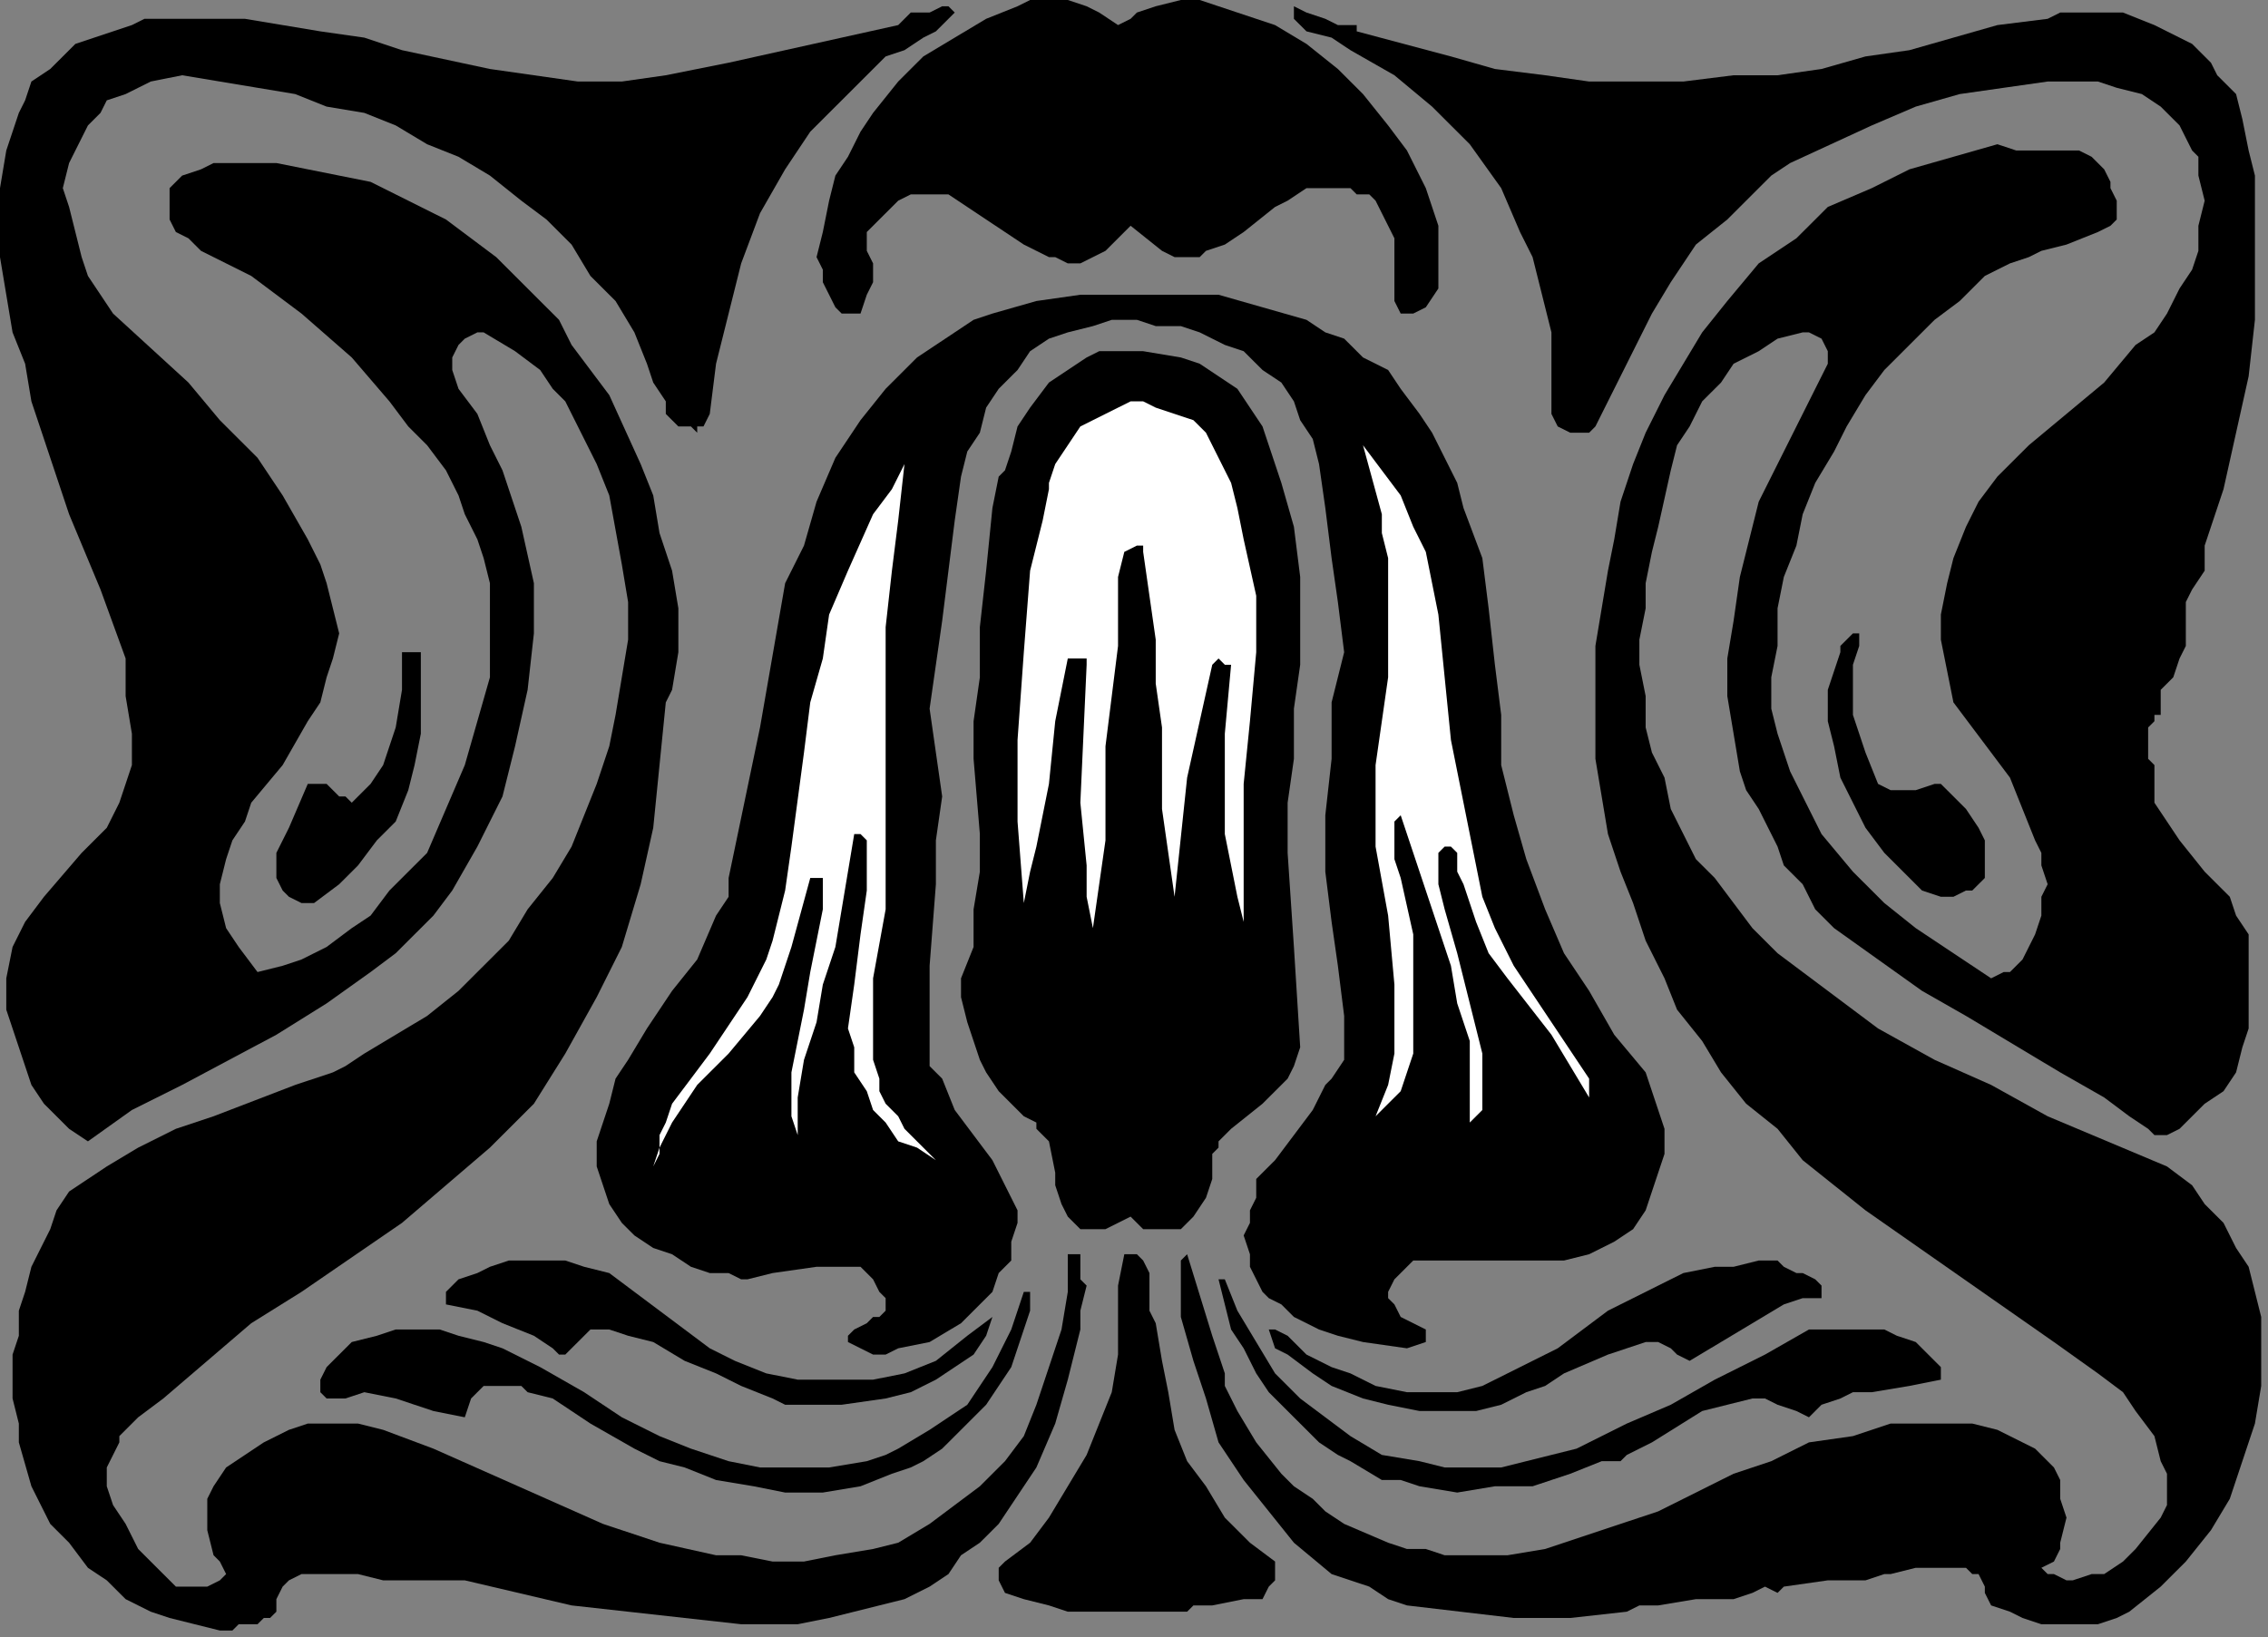
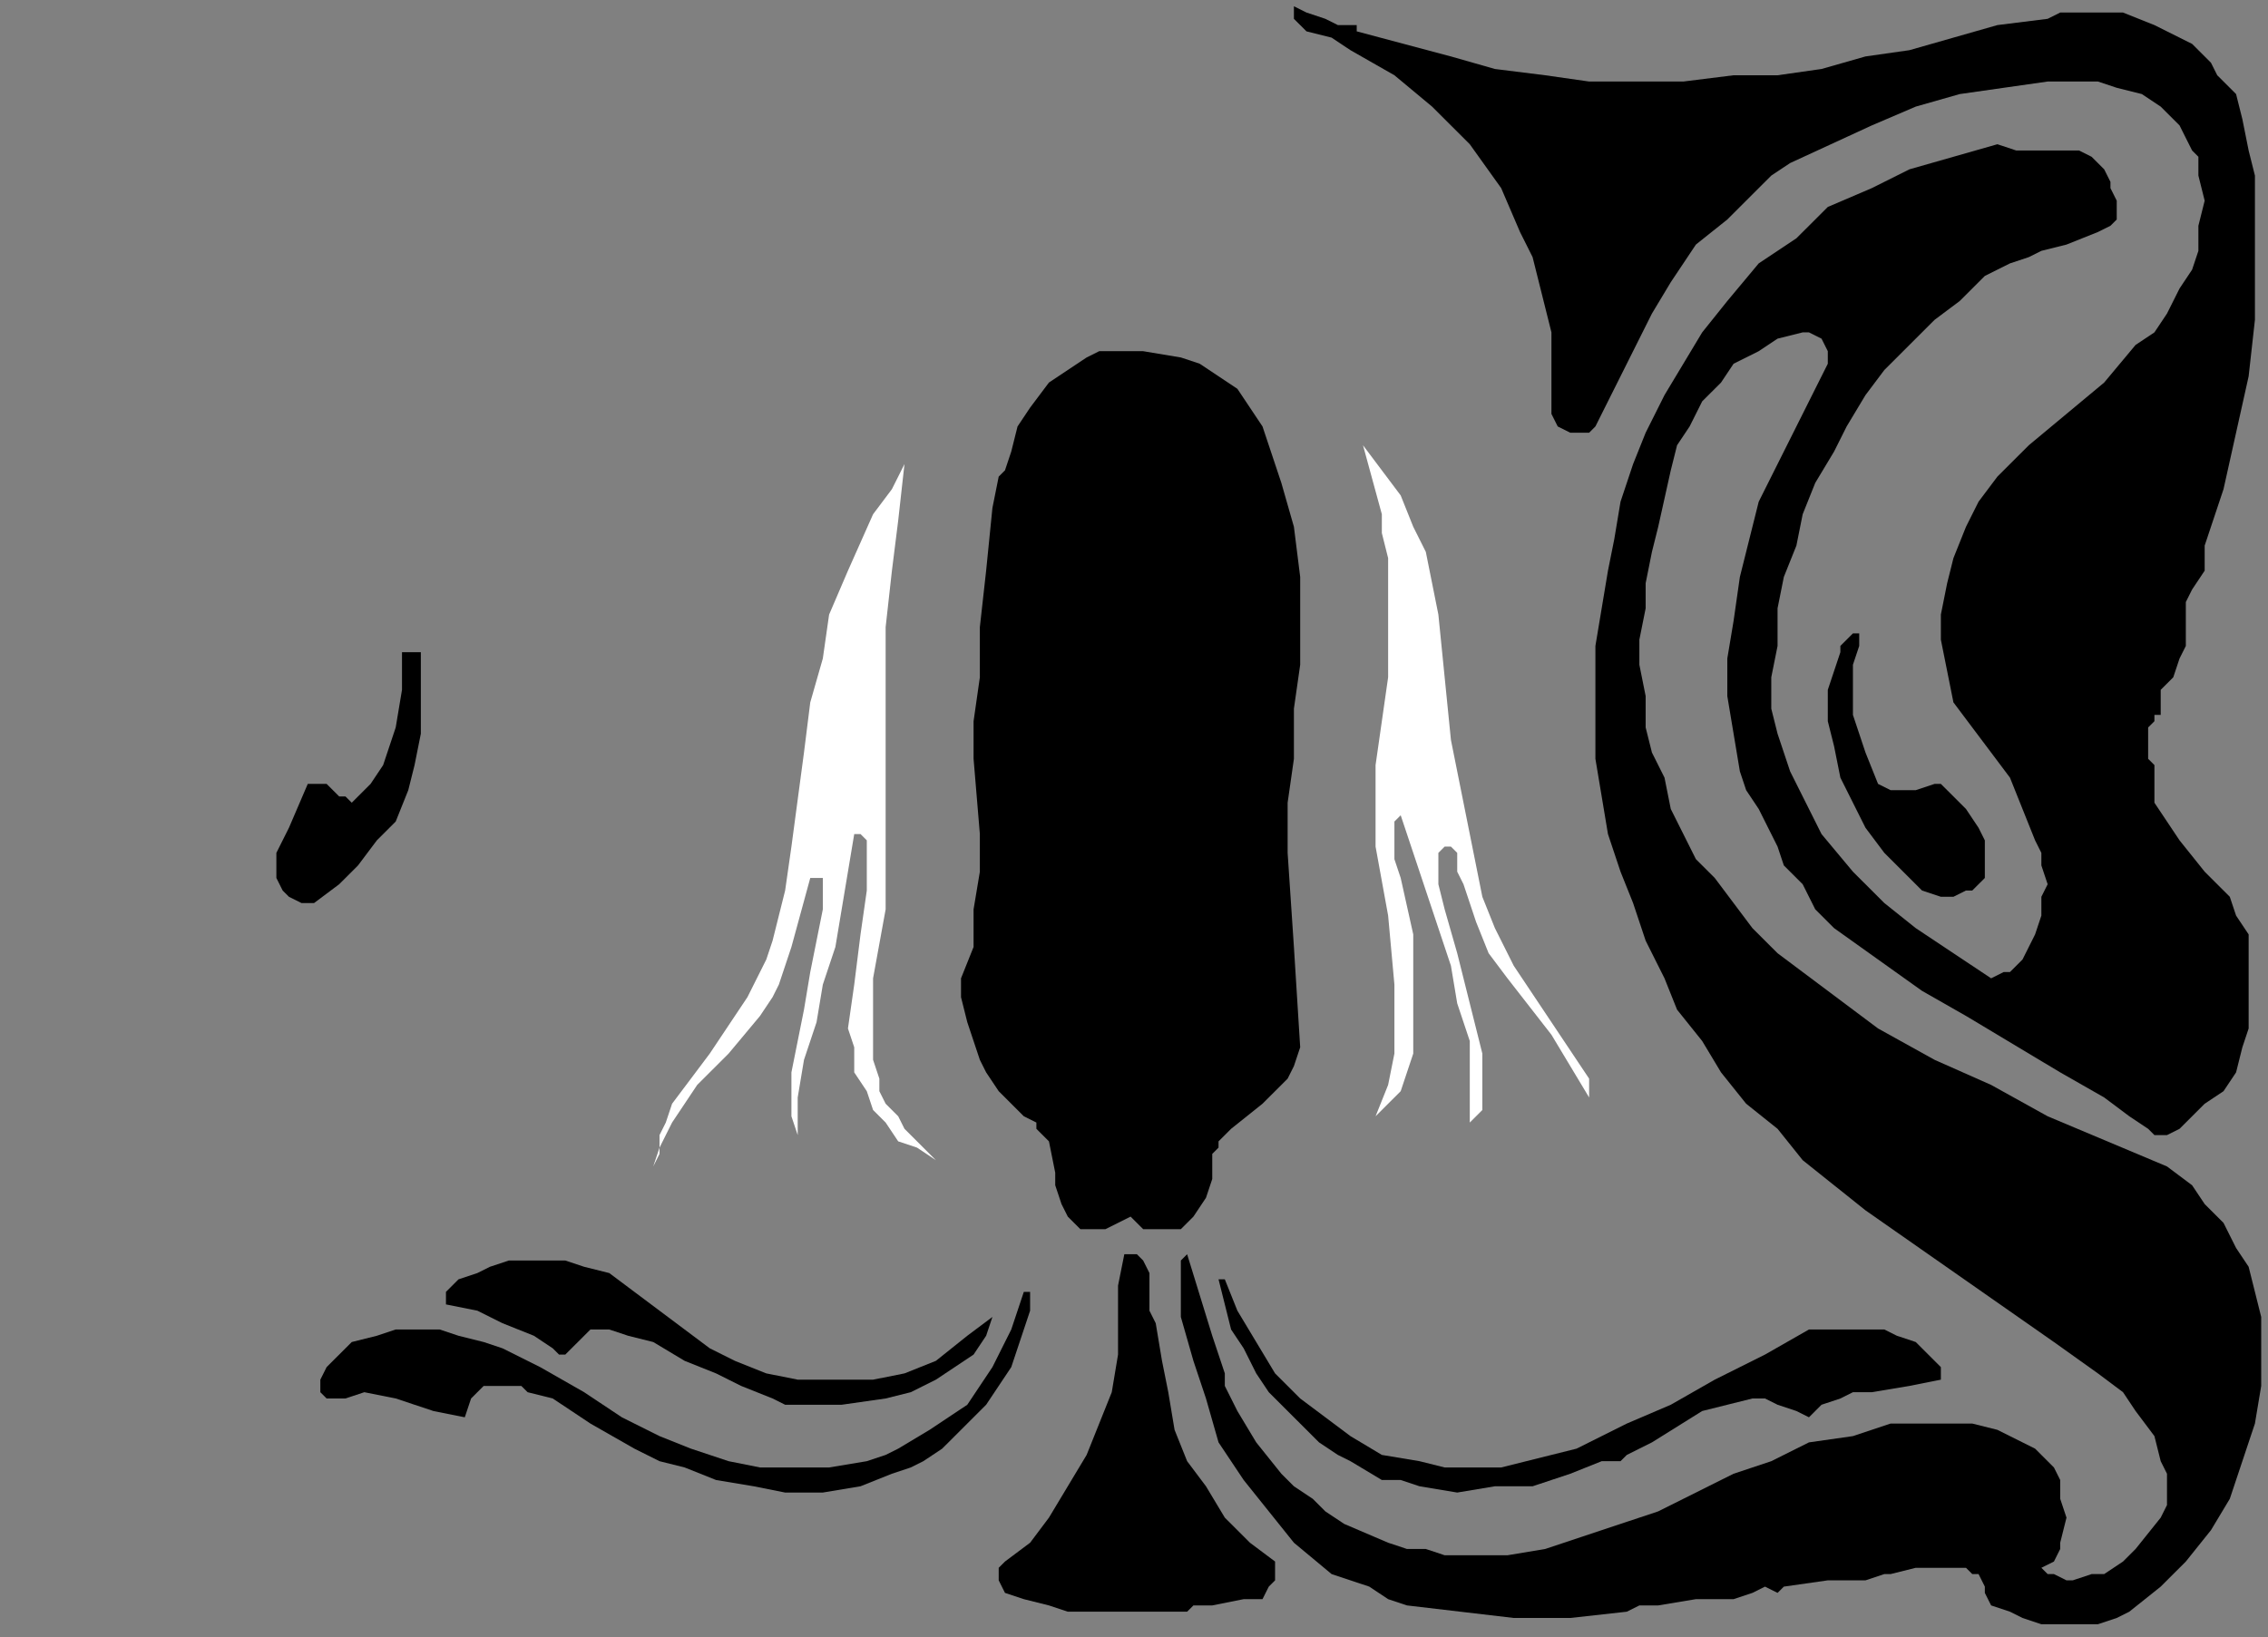
<svg xmlns="http://www.w3.org/2000/svg" xmlns:ns1="http://sodipodi.sourceforge.net/DTD/sodipodi-0.dtd" xmlns:ns2="http://www.inkscape.org/namespaces/inkscape" version="1.0" width="76.429mm" height="55.192mm" id="svg38" ns1:docname="CC004147.WMF">
  <rect width="100%" height="100%" fill="#808080" stroke="none" />
  <ns1:namedview pagecolor="#ffffff" bordercolor="#666666" borderopacity="1" objecttolerance="10" gridtolerance="10" guidetolerance="10" ns2:pageopacity="0" ns2:pageshadow="2" ns2:window-width="640" ns2:window-height="480" id="namedview40" />
  <defs id="defs6">
    <clipPath clipPathUnits="userSpaceOnUse" id="clipWmfPath1">
      <path d="M 0,0 L 288.8,0 L 288.8,208.533 L 0,208.533 z" id="path2" />
    </clipPath>
    <pattern id="WMFhbasepattern" patternUnits="userSpaceOnUse" width="6" height="6" x="0" y="0" />
  </defs>
-   <path style="fill:#000000;fill-rule:nonzero;fill-opacity:1;stroke:none;" clip-path="url(#clipWmfPath1)" d="  M 142.4,3.196   L 144,2.397   L 144.8,1.598   L 147.2,0.799   L 150.4,0   L 152.8,0   L 155.2,0.799   L 157.6,1.598   L 162.4,3.196   L 166.4,5.593   L 170.4,8.789   L 173.6,11.985   L 176.8,15.98   L 179.2,19.175   L 181.6,23.969   L 182.4,26.366   L 183.2,28.763   L 183.2,31.959   L 183.2,34.356   L 183.2,36.753   L 181.6,39.15   L 180,39.949   L 179.2,39.949   L 178.4,39.949   L 177.6,38.351   L 177.6,36.753   L 177.6,33.557   L 177.6,31.959   L 177.6,30.361   L 176.8,28.763   L 176,27.165   L 175.2,25.567   L 174.4,24.768   L 172.8,24.768   L 172,23.969   L 168.8,23.969   L 168,23.969   L 166.4,23.969   L 164,25.567   L 162.4,26.366   L 158.4,29.562   L 156,31.16   L 153.6,31.959   L 152.8,32.758   L 151.2,32.758   L 149.6,32.758   L 148,31.959   L 144,28.763   L 140.8,31.959   L 139.2,32.758   L 137.6,33.557   L 137.6,33.557   L 136,33.557   L 134.4,32.758   L 133.6,32.758   L 132,31.959   L 130.4,31.16   L 128,29.562   L 125.6,27.964   L 123.2,26.366   L 120.8,24.768   L 119.2,24.768   L 117.6,24.768   L 116,24.768   L 114.4,25.567   L 112.8,27.165   L 112,27.964   L 110.4,29.562   L 110.4,30.361   L 110.4,31.959   L 111.2,33.557   L 111.2,35.954   L 110.4,37.552   L 109.6,39.949   L 108.8,39.949   L 108,39.949   L 107.2,39.949   L 106.4,39.15   L 105.6,37.552   L 104.8,35.954   L 104.8,34.356   L 104,32.758   L 104.8,29.562   L 105.6,25.567   L 106.4,22.371   L 108,19.974   L 109.6,16.779   L 111.2,14.382   L 114.4,10.387   L 117.6,7.191   L 121.6,4.794   L 125.6,2.397   L 129.6,0.799   L 131.2,0   L 133.6,0   L 136,0   L 138.4,0.799   L 140,1.598   L 142.4,3.196  z " id="path8" />
-   <path style="fill:#000000;fill-rule:nonzero;fill-opacity:1;stroke:none;" clip-path="url(#clipWmfPath1)" d="  M 121.6,1.598   L 120.8,2.397   L 120,3.196   L 119.2,3.995   L 117.6,4.794   L 115.2,6.392   L 112.8,7.191   L 110.4,9.588   L 108,11.985   L 105.6,14.382   L 103.2,16.779   L 100,21.572   L 96.8,27.165   L 94.4,33.557   L 92.8,39.949   L 91.2,46.341   L 90.4,52.733   L 89.6,54.331   L 88.8,54.331   L 88.8,55.13   L 88,54.331   L 86.4,54.331   L 85.6,53.532   L 84.8,52.733   L 84.8,51.135   L 83.2,48.738   L 82.4,46.341   L 80.8,42.346   L 78.4,38.351   L 75.2,35.155   L 72.8,31.16   L 69.6,27.964   L 66.4,25.567   L 62.4,22.371   L 58.4,19.974   L 54.4,18.377   L 50.4,15.98   L 46.4,14.382   L 41.6,13.583   L 37.6,11.985   L 32.8,11.186   L 28,10.387   L 23.2,9.588   L 19.2,10.387   L 16,11.985   L 13.6,12.784   L 12.8,14.382   L 11.2,15.98   L 10.4,17.578   L 9.6,19.175   L 8.8,20.773   L 8,23.969   L 8.8,26.366   L 9.6,29.562   L 10.4,32.758   L 11.2,35.155   L 14.4,39.949   L 24,48.738   L 28,53.532   L 29.6,55.13   L 32.8,58.325   L 34.4,60.722   L 36,63.119   L 39.2,68.712   L 40.8,71.908   L 41.6,74.305   L 42.4,77.501   L 43.2,80.697   L 42.4,83.893   L 41.6,86.29   L 40.8,89.486   L 39.2,91.883   L 36,97.475   L 32,102.269   L 31.2,104.666   L 29.6,107.063   L 28.8,109.46   L 28,112.656   L 28,115.053   L 28.8,118.249   L 30.4,120.646   L 32.8,123.842   L 36,123.043   L 38.4,122.244   L 41.6,120.646   L 44.8,118.249   L 47.2,116.651   L 49.6,113.455   L 54.4,108.661   L 56.8,103.068   L 59.2,97.475   L 60.8,91.883   L 62.4,86.29   L 62.4,83.094   L 62.4,79.898   L 62.4,77.501   L 62.4,74.305   L 61.6,71.109   L 60.8,68.712   L 59.2,65.516   L 58.4,63.119   L 57.6,61.521   L 56.8,59.923   L 54.4,56.727   L 52,54.331   L 49.6,51.135   L 44.8,45.542   L 38.4,39.949   L 32,35.155   L 28.8,33.557   L 25.6,31.959   L 24,30.361   L 22.4,29.562   L 21.6,27.964   L 21.6,27.165   L 21.6,26.366   L 21.6,25.567   L 21.6,23.969   L 22.4,23.17   L 23.2,22.371   L 25.6,21.572   L 27.2,20.773   L 31.2,20.773   L 35.2,20.773   L 39.2,21.572   L 43.2,22.371   L 47.2,23.17   L 50.4,24.768   L 53.6,26.366   L 56.8,27.964   L 63.2,32.758   L 65.6,35.155   L 68,37.552   L 71.2,40.748   L 72.8,43.944   L 77.6,50.336   L 81.6,59.124   L 83.2,63.119   L 84,67.913   L 85.6,72.707   L 86.4,77.501   L 86.4,83.094   L 85.6,87.888   L 84.8,89.486   L 84,97.475   L 83.2,105.465   L 81.6,112.656   L 79.2,120.646   L 77.6,123.842   L 76,127.038   L 72,134.228   L 68,140.62   L 62.4,146.213   L 56.8,151.007   L 51.2,155.801   L 38.4,164.59   L 32,168.584   L 26.4,173.378   L 20.8,178.172   L 17.6,180.569   L 15.2,182.966   L 15.2,183.765   L 14.4,185.363   L 13.6,186.961   L 13.6,189.358   L 14.4,191.755   L 16,194.152   L 17.6,197.348   L 20,199.745   L 20.8,200.544   L 22.4,202.142   L 24,202.142   L 26.4,202.142   L 28,201.343   L 28,201.343   L 28.8,200.544   L 28,198.946   L 27.2,198.147   L 26.4,194.951   L 26.4,191.755   L 26.4,190.956   L 27.2,189.358   L 28.8,186.961   L 31.2,185.363   L 33.6,183.765   L 36.8,182.167   L 39.2,181.368   L 42.4,181.368   L 45.6,181.368   L 48.8,182.167   L 55.2,184.564   L 62.4,187.76   L 69.6,190.956   L 76.8,194.152   L 84,196.549   L 91.2,198.147   L 94.4,198.147   L 98.4,198.946   L 102.4,198.946   L 106.4,198.147   L 111.2,197.348   L 114.4,196.549   L 118.4,194.152   L 121.6,191.755   L 124.8,189.358   L 128,186.162   L 130.4,182.966   L 132,178.971   L 133.6,174.177   L 135.2,169.383   L 136,164.59   L 136,159.796   L 136.8,159.796   L 137.6,159.796   L 137.6,161.394   L 137.6,162.193   L 137.6,162.992   L 138.4,163.791   L 137.6,166.986   L 137.6,169.383   L 136,175.775   L 134.4,181.368   L 132,186.961   L 128.8,191.755   L 127.2,194.152   L 124.8,196.549   L 122.4,198.147   L 120.8,200.544   L 118.4,202.142   L 115.2,203.739   L 112,204.538   L 108.8,205.337   L 105.6,206.136   L 101.6,206.935   L 94.4,206.935   L 87.2,206.136   L 80,205.337   L 72.8,204.538   L 59.2,201.343   L 56,201.343   L 52,201.343   L 48.8,201.343   L 45.6,200.544   L 42.4,200.544   L 40,200.544   L 38.4,200.544   L 36.8,201.343   L 36,202.142   L 35.2,203.739   L 35.2,205.337   L 34.4,206.136   L 33.6,206.136   L 32.8,206.935   L 30.4,206.935   L 29.6,207.734   L 28,207.734   L 24.8,206.935   L 21.6,206.136   L 19.2,205.337   L 16,203.739   L 13.6,201.343   L 11.2,199.745   L 8.8,196.549   L 6.4,194.152   L 4,189.358   L 2.4,183.765   L 2.4,181.368   L 1.6,178.172   L 1.6,172.579   L 2.4,170.182   L 2.4,166.986   L 3.2,164.59   L 4,161.394   L 6.4,156.6   L 7.2,154.203   L 8.8,151.806   L 11.2,150.208   L 13.6,148.61   L 17.6,146.213   L 22.4,143.816   L 27.2,142.218   L 37.6,138.223   L 42.4,136.625   L 44,135.826   L 46.4,134.228   L 50.4,131.831   L 54.4,129.434   L 58.4,126.239   L 61.6,123.043   L 64.8,119.847   L 67.2,115.852   L 70.4,111.857   L 72.8,107.862   L 74.4,103.867   L 76,99.872   L 77.6,95.078   L 78.4,91.084   L 79.2,86.29   L 80,81.496   L 80,76.702   L 79.2,71.908   L 77.6,63.119   L 76,59.124   L 75.2,57.526   L 73.6,54.331   L 72,51.135   L 70.4,49.537   L 68.8,47.14   L 65.6,44.743   L 61.6,42.346   L 60.8,42.346   L 59.2,43.145   L 58.4,43.944   L 57.6,45.542   L 57.6,47.14   L 58.4,49.537   L 60.8,52.733   L 62.4,56.727   L 64,59.923   L 66.4,67.114   L 68,74.305   L 68,77.501   L 68,80.697   L 67.2,87.888   L 65.6,95.078   L 64,101.47   L 60.8,107.862   L 57.6,113.455   L 55.2,116.651   L 52.8,119.048   L 50.4,121.445   L 47.2,123.842   L 41.6,127.837   L 35.2,131.831   L 23.2,138.223   L 16.8,141.419   L 11.2,145.414   L 8.8,143.816   L 7.2,142.218   L 5.6,140.62   L 4,138.223   L 3.2,135.826   L 2.4,133.429   L 0.8,128.636   L 0.8,126.239   L 0.8,124.641   L 1.6,120.646   L 2.4,119.048   L 3.2,117.45   L 5.6,114.254   L 10.4,108.661   L 13.6,105.465   L 14.4,103.867   L 14.4,103.867   L 15.2,102.269   L 16,99.872   L 16.8,97.475   L 16.8,93.48   L 16,88.687   L 16,83.893   L 12.8,75.104   L 8.8,65.516   L 5.6,55.928   L 4,51.135   L 3.2,46.341   L 1.6,42.346   L 0.8,37.552   L 0,32.758   L 0,27.964   L 0,23.969   L 0.8,19.175   L 2.4,14.382   L 3.2,12.784   L 4,10.387   L 6.4,8.789   L 8,7.191   L 9.6,5.593   L 12,4.794   L 14.4,3.995   L 16.8,3.196   L 18.4,2.397   L 20.8,2.397   L 26.4,2.397   L 31.2,2.397   L 36,3.196   L 40.8,3.995   L 46.4,4.794   L 51.2,6.392   L 62.4,8.789   L 68,9.588   L 73.6,10.387   L 79.2,10.387   L 84.8,9.588   L 92.8,7.99   L 100,6.392   L 107.2,4.794   L 114.4,3.196   L 116,1.598   L 118.4,1.598   L 120,0.799   L 120.8,0.799   L 121.6,1.598  z " id="path10" />
  <path style="fill:#000000;fill-rule:nonzero;fill-opacity:1;stroke:none;" clip-path="url(#clipWmfPath1)" d="  M 172.8,3.196   L 172.8,3.995   L 184.8,7.191   L 190.4,8.789   L 196.8,9.588   L 202.4,10.387   L 208.8,10.387   L 214.4,10.387   L 220.8,9.588   L 226.4,9.588   L 232,8.789   L 237.6,7.191   L 243.2,6.392   L 254.4,3.196   L 260.8,2.397   L 262.4,1.598   L 266.4,1.598   L 270.4,1.598   L 274.4,3.196   L 277.6,4.794   L 279.2,5.593   L 280.8,7.191   L 281.6,7.99   L 282.4,9.588   L 284.8,11.985   L 285.6,15.181   L 286.4,19.175   L 287.2,22.371   L 287.2,26.366   L 287.2,33.557   L 287.2,40.748   L 286.4,47.939   L 284.8,55.13   L 283.2,62.32   L 280.8,69.511   L 280.8,71.109   L 280.8,72.707   L 279.2,75.104   L 278.4,76.702   L 278.4,78.3   L 278.4,79.898   L 278.4,81.496   L 278.4,82.295   L 277.6,83.893   L 276.8,86.29   L 275.2,87.888   L 275.2,89.486   L 275.2,90.285   L 275.2,91.084   L 274.4,91.084   L 274.4,91.883   L 273.6,92.681   L 273.6,94.279   L 273.6,95.877   L 273.6,96.676   L 274.4,97.475   L 274.4,99.073   L 274.4,100.671   L 274.4,102.269   L 276,104.666   L 277.6,107.063   L 280.8,111.058   L 282.4,112.656   L 284,114.254   L 284.8,116.651   L 286.4,119.048   L 286.4,124.641   L 286.4,127.837   L 286.4,131.032   L 285.6,133.429   L 284.8,136.625   L 283.2,139.022   L 280.8,140.62   L 279.2,142.218   L 277.6,143.816   L 276,144.615   L 274.4,144.615   L 273.6,143.816   L 271.2,142.218   L 268,139.821   L 262.4,136.625   L 250.4,129.434   L 244.8,126.239   L 239.2,122.244   L 233.6,118.249   L 231.2,115.852   L 229.6,112.656   L 227.2,110.259   L 226.4,107.862   L 224,103.068   L 222.4,100.671   L 221.6,98.274   L 220.8,93.48   L 220,88.687   L 220,83.893   L 220.8,79.099   L 221.6,73.506   L 224,63.918   L 232.8,46.341   L 232.8,44.743   L 232,43.145   L 230.4,42.346   L 230.4,42.346   L 229.6,42.346   L 226.4,43.145   L 224,44.743   L 220.8,46.341   L 219.2,48.738   L 216.8,51.135   L 215.2,54.331   L 213.6,56.727   L 212.8,59.923   L 211.2,67.114   L 210.4,70.31   L 209.6,74.305   L 209.6,77.501   L 208.8,81.496   L 208.8,84.692   L 209.6,88.687   L 209.6,92.681   L 210.4,95.877   L 212,99.073   L 212.8,103.068   L 214.4,106.264   L 216,109.46   L 218.4,111.857   L 220.8,115.053   L 223.2,118.249   L 226.4,121.445   L 229.6,123.842   L 232.8,126.239   L 239.2,131.032   L 246.4,135.027   L 253.6,138.223   L 260.8,142.218   L 276,148.61   L 279.2,151.007   L 280.8,153.404   L 283.2,155.801   L 284.8,158.997   L 286.4,161.394   L 287.2,164.59   L 288,167.785   L 288,171.78   L 288,176.574   L 287.2,181.368   L 285.6,186.162   L 284,190.956   L 281.6,194.951   L 278.4,198.946   L 275.2,202.142   L 271.2,205.337   L 269.6,206.136   L 267.2,206.935   L 264.8,206.935   L 262.4,206.935   L 260,206.935   L 257.6,206.136   L 256,205.337   L 253.6,204.538   L 252.8,202.94   L 252.8,202.142   L 252,200.544   L 251.2,200.544   L 250.4,199.745   L 244,199.745   L 240.8,200.544   L 240,200.544   L 237.6,201.343   L 235.2,201.343   L 232.8,201.343   L 227.2,202.142   L 226.4,202.94   L 226.4,202.94   L 224.8,202.142   L 223.2,202.94   L 220.8,203.739   L 216,203.739   L 211.2,204.538   L 208.8,204.538   L 207.2,205.337   L 200,206.136   L 192.8,206.136   L 179.2,204.538   L 176.8,203.739   L 174.4,202.142   L 172,201.343   L 169.6,200.544   L 164.8,196.549   L 161.6,192.554   L 158.4,188.559   L 155.2,183.765   L 153.6,178.172   L 152,173.378   L 150.4,167.785   L 150.4,161.394   L 150.4,160.595   L 151.2,159.796   L 151.2,159.796   L 151.2,159.796   L 154.4,170.182   L 156,174.976   L 156,176.574   L 157.6,179.77   L 160,183.765   L 163.2,187.76   L 164.8,189.358   L 167.2,190.956   L 168.8,192.554   L 171.2,194.152   L 176.8,196.549   L 179.2,197.348   L 181.6,197.348   L 184,198.147   L 186.4,198.147   L 192,198.147   L 196.8,197.348   L 201.6,195.75   L 206.4,194.152   L 211.2,192.554   L 220.8,187.76   L 225.6,186.162   L 230.4,183.765   L 236,182.966   L 240.8,181.368   L 246.4,181.368   L 251.2,181.368   L 254.4,182.167   L 257.6,183.765   L 259.2,184.564   L 260,185.363   L 261.6,186.961   L 262.4,188.559   L 262.4,190.956   L 263.2,193.353   L 262.4,196.549   L 262.4,197.348   L 261.6,198.946   L 260,199.745   L 260.8,200.544   L 261.6,200.544   L 263.2,201.343   L 264,201.343   L 266.4,200.544   L 268,200.544   L 270.4,198.946   L 272,197.348   L 275.2,193.353   L 276,191.755   L 276,190.157   L 276,187.76   L 275.2,186.162   L 274.4,182.966   L 272,179.77   L 270.4,177.373   L 267.2,174.976   L 261.6,170.981   L 253.6,165.389   L 245.6,159.796   L 237.6,154.203   L 229.6,147.811   L 226.4,143.816   L 222.4,140.62   L 219.2,136.625   L 216.8,132.63   L 213.6,128.636   L 212,124.641   L 209.6,119.847   L 208,115.053   L 206.4,111.058   L 204.8,106.264   L 204,101.47   L 203.2,96.676   L 203.2,91.883   L 203.2,87.089   L 203.2,82.295   L 204,77.501   L 204.8,72.707   L 205.6,68.712   L 206.4,63.918   L 208,59.124   L 209.6,55.13   L 212,50.336   L 214.4,46.341   L 216.8,42.346   L 220,38.351   L 224,33.557   L 228.8,30.361   L 232.8,26.366   L 238.4,23.969   L 243.2,21.572   L 248.8,19.974   L 254.4,18.377   L 256.8,19.175   L 258.4,19.175   L 262.4,19.175   L 264.8,19.175   L 266.4,19.974   L 268,21.572   L 268.8,23.17   L 268.8,23.969   L 269.6,25.567   L 269.6,26.366   L 269.6,27.964   L 268.8,28.763   L 267.2,29.562   L 263.2,31.16   L 260,31.959   L 258.4,32.758   L 256,33.557   L 252.8,35.155   L 249.6,38.351   L 246.4,40.748   L 243.2,43.944   L 240,47.14   L 237.6,50.336   L 235.2,54.331   L 233.6,57.526   L 231.2,61.521   L 229.6,65.516   L 228.8,69.511   L 227.2,73.506   L 226.4,77.501   L 226.4,82.295   L 225.6,86.29   L 225.6,90.285   L 226.4,93.48   L 227.2,95.877   L 228,98.274   L 229.6,101.47   L 232,106.264   L 236,111.058   L 240,115.053   L 244,118.249   L 248.8,121.445   L 253.6,124.641   L 255.2,123.842   L 256,123.842   L 257.6,122.244   L 258.4,120.646   L 259.2,119.048   L 260,116.651   L 260,114.254   L 260.8,112.656   L 260,110.259   L 260,108.661   L 259.2,107.063   L 257.6,103.068   L 256,99.073   L 253.6,95.877   L 251.2,92.681   L 248.8,89.486   L 248,85.491   L 247.2,81.496   L 247.2,78.3   L 248,74.305   L 248.8,71.109   L 250.4,67.114   L 252,63.918   L 254.4,60.722   L 258.4,56.727   L 263.2,52.733   L 268,48.738   L 272,43.944   L 274.4,42.346   L 276,39.949   L 277.6,36.753   L 279.2,34.356   L 280,31.959   L 280,28.763   L 280.8,25.567   L 280,22.371   L 280,19.974   L 279.2,19.175   L 277.6,15.98   L 275.2,13.583   L 272.8,11.985   L 269.6,11.186   L 267.2,10.387   L 264,10.387   L 260.8,10.387   L 255.2,11.186   L 249.6,11.985   L 244,13.583   L 238.4,15.98   L 228,20.773   L 225.6,22.371   L 224,23.969   L 220,27.964   L 216,31.16   L 212.8,35.954   L 210.4,39.949   L 208,44.743   L 205.6,49.537   L 203.2,54.331   L 202.4,55.13   L 200.8,55.13   L 200,55.13   L 198.4,54.331   L 197.6,52.733   L 197.6,51.934   L 197.6,48.738   L 197.6,45.542   L 197.6,42.346   L 196.8,39.15   L 196,35.954   L 195.2,32.758   L 193.6,29.562   L 191.2,23.969   L 187.2,18.377   L 182.4,13.583   L 177.6,9.588   L 172,6.392   L 169.6,4.794   L 166.4,3.995   L 165.6,3.196   L 164.8,2.397   L 164.8,2.397   L 164.8,1.598   L 164.8,0.799   L 166.4,1.598   L 168.8,2.397   L 170.4,3.196   L 172.8,3.196  z " id="path12" />
-   <path style="fill:#000000;fill-rule:nonzero;fill-opacity:1;stroke:none;" clip-path="url(#clipWmfPath1)" d="  M 171.2,43.145   L 173.6,45.542   L 176.8,47.14   L 178.4,49.537   L 180.8,52.733   L 182.4,55.13   L 184,58.325   L 185.6,61.521   L 186.4,64.717   L 188.8,71.109   L 189.6,77.501   L 190.4,84.692   L 191.2,91.084   L 191.2,94.279   L 191.2,97.475   L 192.8,103.867   L 194.4,109.46   L 196.8,115.852   L 199.2,121.445   L 202.4,126.239   L 205.6,131.831   L 209.6,136.625   L 210.4,139.022   L 211.2,141.419   L 212,143.816   L 212,147.012   L 211.2,149.409   L 210.4,151.806   L 209.6,154.203   L 208,156.6   L 205.6,158.198   L 202.4,159.796   L 199.2,160.595   L 195.2,160.595   L 188,160.595   L 184.8,160.595   L 183.2,160.595   L 181.6,160.595   L 180,160.595   L 179.2,161.394   L 177.6,162.992   L 176.8,164.59   L 176.8,165.389   L 176.8,165.389   L 177.6,166.187   L 178.4,167.785   L 180,168.584   L 181.6,169.383   L 181.6,170.182   L 181.6,170.182   L 181.6,170.981   L 179.2,171.78   L 173.6,170.981   L 170.4,170.182   L 168,169.383   L 164.8,167.785   L 163.2,166.187   L 161.6,165.389   L 160.8,164.59   L 160,162.992   L 159.2,161.394   L 159.2,159.796   L 158.4,157.399   L 159.2,155.801   L 159.2,154.203   L 160,152.605   L 160,150.208   L 162.4,147.811   L 167.2,141.419   L 168.8,138.223   L 169.6,137.424   L 171.2,135.027   L 171.2,131.831   L 171.2,129.434   L 170.4,123.043   L 169.6,117.45   L 168.8,111.058   L 168.8,103.867   L 169.6,96.676   L 169.6,89.486   L 170.4,86.29   L 171.2,83.094   L 170.4,76.702   L 169.6,71.109   L 168.8,64.717   L 168,59.124   L 167.2,55.928   L 165.6,53.532   L 164.8,51.135   L 163.2,48.738   L 160.8,47.14   L 158.4,44.743   L 156,43.944   L 152.8,42.346   L 150.4,41.547   L 147.2,41.547   L 144.8,40.748   L 141.6,40.748   L 139.2,41.547   L 136,42.346   L 133.6,43.145   L 131.2,44.743   L 129.6,47.14   L 127.2,49.537   L 125.6,51.934   L 124.8,55.13   L 123.2,57.526   L 122.4,60.722   L 121.6,66.315   L 120.8,72.707   L 120,79.099   L 119.2,84.692   L 118.4,90.285   L 119.2,95.877   L 120,101.47   L 119.2,107.063   L 119.2,112.656   L 118.4,123.043   L 118.4,128.636   L 118.4,134.228   L 118.4,135.826   L 120,137.424   L 121.6,141.419   L 126.4,147.811   L 128,151.007   L 128.8,152.605   L 129.6,154.203   L 129.6,155.801   L 128.8,158.198   L 128.8,160.595   L 127.2,162.193   L 126.4,164.59   L 124.8,166.187   L 122.4,168.584   L 118.4,170.981   L 114.4,171.78   L 112.8,172.579   L 111.2,172.579   L 109.6,171.78   L 108,170.981   L 108,170.182   L 108.8,169.383   L 110.4,168.584   L 111.2,167.785   L 112,167.785   L 112.8,166.986   L 112.8,165.389   L 112,164.59   L 111.2,162.992   L 110.4,162.193   L 109.6,161.394   L 107.2,161.394   L 104,161.394   L 98.4,162.193   L 95.2,162.992   L 94.4,162.992   L 92.8,162.193   L 90.4,162.193   L 88,161.394   L 85.6,159.796   L 83.2,158.997   L 80.8,157.399   L 79.2,155.801   L 77.6,153.404   L 76.8,151.007   L 76,148.61   L 76,145.414   L 76.8,143.017   L 77.6,140.62   L 78.4,137.424   L 80,135.027   L 82.4,131.032   L 85.6,126.239   L 88.8,122.244   L 91.2,116.651   L 92.8,114.254   L 92.8,111.857   L 96.8,92.681   L 100,74.305   L 102.4,69.511   L 104,63.918   L 106.4,58.325   L 109.6,53.532   L 112.8,49.537   L 115.2,47.14   L 116.8,45.542   L 119.2,43.944   L 121.6,42.346   L 124,40.748   L 126.4,39.949   L 132,38.351   L 137.6,37.552   L 144,37.552   L 149.6,37.552   L 155.2,37.552   L 160.8,39.15   L 166.4,40.748   L 168.8,42.346   L 171.2,43.145  z " id="path14" />
  <path style="fill:#000000;fill-rule:nonzero;fill-opacity:1;stroke:none;" clip-path="url(#clipWmfPath1)" d="  M 150.4,45.542   L 152.8,46.341   L 155.2,47.939   L 157.6,49.537   L 159.2,51.934   L 160.8,54.331   L 161.6,56.727   L 163.2,61.521   L 164.8,67.114   L 165.6,73.506   L 165.6,84.692   L 164.8,90.285   L 164.8,96.676   L 164,102.269   L 164,108.661   L 164.8,120.646   L 165.6,133.429   L 164.8,135.826   L 164,137.424   L 162.4,139.022   L 160.8,140.62   L 156.8,143.816   L 155.2,145.414   L 155.2,146.213   L 154.4,147.012   L 154.4,150.208   L 153.6,152.605   L 152,155.002   L 151.2,155.801   L 150.4,156.6   L 148.8,156.6   L 147.2,156.6   L 145.6,156.6   L 144.8,155.801   L 144,155.002   L 140.8,156.6   L 139.2,156.6   L 138.4,156.6   L 138.4,156.6   L 137.6,156.6   L 136,155.002   L 135.2,153.404   L 134.4,151.007   L 134.4,149.409   L 133.6,145.414   L 132,143.816   L 132,143.017   L 130.4,142.218   L 128.8,140.62   L 127.2,139.022   L 125.6,136.625   L 124.8,135.027   L 124,132.63   L 123.2,130.233   L 122.4,127.038   L 122.4,124.641   L 124,120.646   L 124,115.852   L 124.8,111.058   L 124.8,106.264   L 124,96.676   L 124,91.883   L 124.8,86.29   L 124.8,79.898   L 125.6,72.707   L 126.4,64.717   L 127.2,60.722   L 128,59.923   L 128.8,57.526   L 129.6,54.331   L 131.2,51.934   L 133.6,48.738   L 136,47.14   L 138.4,45.542   L 140,44.743   L 141.6,44.743   L 144,44.743   L 145.6,44.743   L 150.4,45.542  z " id="path16" />
-   <path style="fill:#ffffff;fill-rule:nonzero;fill-opacity:1;stroke:none;" clip-path="url(#clipWmfPath1)" d="  M 153.6,55.13   L 155.2,58.325   L 156.8,61.521   L 157.6,64.717   L 158.4,68.712   L 160,75.903   L 160,83.094   L 159.2,91.883   L 158.4,99.872   L 158.4,108.661   L 158.4,117.45   L 157.6,114.254   L 156.8,110.259   L 156,106.264   L 156,101.47   L 156,93.48   L 156.8,84.692   L 156,84.692   L 155.2,83.893   L 154.4,84.692   L 152.8,91.883   L 151.2,99.073   L 149.6,114.254   L 148.8,108.661   L 148,103.068   L 148,92.681   L 147.2,87.089   L 147.2,81.496   L 146.4,75.903   L 145.6,70.31   L 145.6,69.511   L 144.8,69.511   L 143.2,70.31   L 142.4,73.506   L 142.4,76.702   L 142.4,82.295   L 141.6,88.687   L 140.8,95.078   L 140.8,101.47   L 140.8,107.063   L 139.2,118.249   L 138.4,114.254   L 138.4,110.259   L 137.6,102.269   L 138.4,84.692   L 138.4,83.893   L 137.6,83.893   L 136.8,83.893   L 136,83.893   L 135.2,87.888   L 134.4,91.883   L 133.6,99.872   L 132,107.862   L 131.2,111.058   L 130.4,115.053   L 129.6,104.666   L 129.6,94.279   L 130.4,83.094   L 131.2,72.707   L 132.8,66.315   L 133.6,62.32   L 133.6,61.521   L 134.4,59.124   L 136,56.727   L 137.6,54.331   L 139.2,53.532   L 140.8,52.733   L 142.4,51.934   L 144,51.135   L 145.6,51.135   L 147.2,51.934   L 149.6,52.733   L 152,53.532   L 153.6,55.13  z " id="path18" />
  <path style="fill:#ffffff;fill-rule:nonzero;fill-opacity:1;stroke:none;" clip-path="url(#clipWmfPath1)" d="  M 190.4,118.249   L 192.8,123.043   L 196,127.837   L 202.4,137.424   L 202.4,139.821   L 200,135.826   L 197.6,131.831   L 192,124.641   L 189.6,121.445   L 188,117.45   L 186.4,112.656   L 185.6,111.058   L 185.6,108.661   L 184.8,107.862   L 184,107.862   L 183.2,108.661   L 183.2,109.46   L 183.2,112.656   L 184,115.852   L 185.6,121.445   L 187.2,127.837   L 188.8,134.228   L 188.8,139.022   L 188.8,141.419   L 188,142.218   L 188,142.218   L 187.2,143.017   L 187.2,138.223   L 187.2,132.63   L 185.6,127.837   L 184.8,123.043   L 181.6,113.455   L 180,108.661   L 178.4,103.867   L 177.6,104.666   L 177.6,105.465   L 177.6,106.264   L 177.6,107.063   L 177.6,109.46   L 178.4,111.857   L 180,119.048   L 180,122.244   L 180,123.842   L 180,126.239   L 180,130.233   L 180,132.63   L 180,134.228   L 179.2,136.625   L 178.4,139.022   L 176.8,140.62   L 175.2,142.218   L 176.8,138.223   L 177.6,134.228   L 177.6,130.233   L 177.6,125.44   L 176.8,116.651   L 175.2,107.862   L 175.2,103.068   L 175.2,97.475   L 176.8,86.29   L 176.8,81.496   L 176.8,75.903   L 176.8,71.109   L 176,67.913   L 176,65.516   L 173.6,56.727   L 176,59.923   L 178.4,63.119   L 180,67.114   L 181.6,70.31   L 182.4,74.305   L 183.2,78.3   L 184,86.29   L 184.8,94.279   L 186.4,102.269   L 188,110.259   L 188.8,114.254   L 190.4,118.249  z " id="path20" />
  <path style="fill:#ffffff;fill-rule:nonzero;fill-opacity:1;stroke:none;" clip-path="url(#clipWmfPath1)" d="  M 112.8,115.852   L 111.2,124.641   L 111.2,128.636   L 111.2,130.233   L 111.2,133.429   L 111.2,135.027   L 112,137.424   L 112,139.022   L 112.8,140.62   L 114.4,142.218   L 115.2,143.816   L 116.8,145.414   L 118.4,147.012   L 119.2,147.811   L 116.8,146.213   L 114.4,145.414   L 112.8,143.017   L 111.2,141.419   L 110.4,139.022   L 108.8,136.625   L 108.8,133.429   L 108,131.032   L 108.8,125.44   L 109.6,119.048   L 110.4,113.455   L 110.4,110.259   L 110.4,107.063   L 109.6,106.264   L 108.8,106.264   L 108.8,106.264   L 108,111.058   L 107.2,115.852   L 106.4,120.646   L 104.8,125.44   L 104,130.233   L 102.4,135.027   L 101.6,139.821   L 101.6,144.615   L 100.8,142.218   L 100.8,140.62   L 100.8,136.625   L 101.6,132.63   L 102.4,128.636   L 103.2,123.842   L 104,119.847   L 104.8,115.852   L 104.8,111.857   L 104,111.857   L 104,111.857   L 103.2,111.857   L 100.8,120.646   L 99.2,125.44   L 98.4,127.038   L 96.8,129.434   L 92.8,134.228   L 88.8,138.223   L 87.2,140.62   L 85.6,143.017   L 84,146.213   L 83.2,148.61   L 84,147.012   L 84,144.615   L 84.8,143.017   L 85.6,140.62   L 88,137.424   L 90.4,134.228   L 95.2,127.038   L 96.8,123.842   L 97.6,122.244   L 98.4,119.847   L 100,113.455   L 100.8,107.862   L 102.4,95.877   L 103.2,89.486   L 104.8,83.893   L 105.6,78.3   L 108,72.707   L 111.2,65.516   L 113.6,62.32   L 115.2,59.124   L 114.4,66.315   L 113.6,72.707   L 112.8,79.898   L 112.8,87.089   L 112.8,101.47   L 112.8,115.852  z " id="path22" />
  <path style="fill:#000000;fill-rule:nonzero;fill-opacity:1;stroke:none;" clip-path="url(#clipWmfPath1)" d="  M 236.8,82.295   L 236,84.692   L 236,86.29   L 236,88.687   L 236,91.084   L 236.8,93.48   L 237.6,95.877   L 239.2,99.872   L 240.8,100.671   L 241.6,100.671   L 243.2,100.671   L 244,100.671   L 246.4,99.872   L 247.2,99.872   L 248,100.671   L 250.4,103.068   L 252,105.465   L 252.8,107.063   L 252.8,108.661   L 252.8,110.259   L 252.8,111.857   L 252,112.656   L 251.2,113.455   L 250.4,113.455   L 248.8,114.254   L 247.2,114.254   L 244.8,113.455   L 242.4,111.058   L 240,108.661   L 237.6,105.465   L 236,102.269   L 234.4,99.073   L 233.6,95.078   L 232.8,91.883   L 232.8,87.888   L 233.6,85.491   L 234.4,83.094   L 234.4,82.295   L 235.2,81.496   L 236,80.697   L 236.8,80.697   L 236.8,82.295  z " id="path24" />
  <path style="fill:#000000;fill-rule:nonzero;fill-opacity:1;stroke:none;" clip-path="url(#clipWmfPath1)" d="  M 53.6,90.285   L 53.6,93.48   L 52.8,97.475   L 52,100.671   L 50.4,104.666   L 48,107.063   L 45.6,110.259   L 43.2,112.656   L 40,115.053   L 39.2,115.053   L 38.4,115.053   L 36.8,114.254   L 36,113.455   L 35.2,111.857   L 35.2,110.259   L 35.2,108.661   L 36.8,105.465   L 39.2,99.872   L 40.8,99.872   L 41.6,99.872   L 41.6,99.872   L 42.4,100.671   L 43.2,101.47   L 44,101.47   L 44.8,102.269   L 45.6,101.47   L 47.2,99.872   L 48.8,97.475   L 49.6,95.078   L 50.4,92.681   L 51.2,87.888   L 51.2,83.094   L 52.8,83.094   L 53.6,83.094   L 53.6,83.893   L 53.6,85.491   L 53.6,87.888   L 53.6,90.285  z " id="path26" />
  <path style="fill:#000000;fill-rule:nonzero;fill-opacity:1;stroke:none;" clip-path="url(#clipWmfPath1)" d="  M 147.2,168.584   L 148,173.378   L 148.8,177.373   L 149.6,182.167   L 151.2,186.162   L 153.6,189.358   L 156,193.353   L 159.2,196.549   L 162.4,198.946   L 162.4,199.745   L 162.4,201.343   L 161.6,202.142   L 160.8,203.739   L 158.4,203.739   L 154.4,204.538   L 152.8,204.538   L 152,204.538   L 151.2,205.337   L 144.8,205.337   L 139.2,205.337   L 136,205.337   L 133.6,204.538   L 130.4,203.739   L 128,202.94   L 127.2,201.343   L 127.2,199.745   L 127.2,199.745   L 128,198.946   L 131.2,196.549   L 133.6,193.353   L 136,189.358   L 138.4,185.363   L 140,181.368   L 141.6,177.373   L 142.4,172.579   L 142.4,167.785   L 142.4,163.791   L 143.2,159.796   L 144,159.796   L 144.8,159.796   L 145.6,160.595   L 145.6,160.595   L 146.4,162.193   L 146.4,162.992   L 146.4,166.187   L 146.4,166.986   L 147.2,168.584  z " id="path28" />
  <path style="fill:#000000;fill-rule:nonzero;fill-opacity:1;stroke:none;" clip-path="url(#clipWmfPath1)" d="  M 111.2,175.775   L 115.2,174.976   L 119.2,173.378   L 123.2,170.182   L 126.4,167.785   L 125.6,170.182   L 124,172.579   L 121.6,174.177   L 119.2,175.775   L 116,177.373   L 112.8,178.172   L 107.2,178.971   L 104.8,178.971   L 102.4,178.971   L 100,178.971   L 98.4,178.172   L 94.4,176.574   L 91.2,174.976   L 87.2,173.378   L 83.2,170.981   L 80,170.182   L 77.6,169.383   L 75.2,169.383   L 75.2,169.383   L 74.4,170.182   L 73.6,170.981   L 72.8,171.78   L 72,172.579   L 71.2,172.579   L 70.4,171.78   L 68,170.182   L 64,168.584   L 60.8,166.986   L 56.8,166.187   L 56.8,166.187   L 56.8,165.389   L 56.8,164.59   L 58.4,162.992   L 60.8,162.193   L 62.4,161.394   L 64.8,160.595   L 67.2,160.595   L 69.6,160.595   L 72,160.595   L 74.4,161.394   L 77.6,162.193   L 80.8,164.59   L 87.2,169.383   L 90.4,171.78   L 93.6,173.378   L 97.6,174.976   L 101.6,175.775   L 111.2,175.775  z " id="path30" />
-   <path style="fill:#000000;fill-rule:nonzero;fill-opacity:1;stroke:none;" clip-path="url(#clipWmfPath1)" d="  M 232,165.389   L 229.6,165.389   L 227.2,166.187   L 223.2,168.584   L 219.2,170.981   L 215.2,173.378   L 213.6,172.579   L 212.8,171.78   L 211.2,170.981   L 209.6,170.981   L 207.2,171.78   L 204.8,172.579   L 199.2,174.976   L 196.8,176.574   L 194.4,177.373   L 191.2,178.971   L 188,179.77   L 184,179.77   L 180.8,179.77   L 176.8,178.971   L 173.6,178.172   L 169.6,176.574   L 167.2,174.976   L 164,172.579   L 162.4,171.78   L 161.6,169.383   L 161.6,169.383   L 162.4,169.383   L 164,170.182   L 166.4,172.579   L 169.6,174.177   L 172,174.976   L 175.2,176.574   L 179.2,177.373   L 182.4,177.373   L 185.6,177.373   L 188.8,176.574   L 192,174.976   L 198.4,171.78   L 204.8,166.986   L 208,165.389   L 211.2,163.791   L 214.4,162.193   L 218.4,161.394   L 220,161.394   L 220.8,161.394   L 224,160.595   L 224.8,160.595   L 226.4,160.595   L 227.2,161.394   L 228.8,162.193   L 229.6,162.193   L 231.2,162.992   L 232,163.791   L 232,164.59   L 232,165.389  z " id="path32" />
  <path style="fill:#000000;fill-rule:nonzero;fill-opacity:1;stroke:none;" clip-path="url(#clipWmfPath1)" d="  M 180.8,186.162   L 184,186.961   L 188,186.961   L 191.2,186.961   L 194.4,186.162   L 197.6,185.363   L 200.8,184.564   L 207.2,181.368   L 212.8,178.971   L 218.4,175.775   L 224.8,172.579   L 230.4,169.383   L 232.8,169.383   L 235.2,169.383   L 237.6,169.383   L 240,169.383   L 241.6,170.182   L 244,170.981   L 245.6,172.579   L 247.2,174.177   L 247.2,175.775   L 243.2,176.574   L 238.4,177.373   L 236,177.373   L 234.4,178.172   L 232,178.971   L 230.4,180.569   L 228.8,179.77   L 226.4,178.971   L 224.8,178.172   L 223.2,178.172   L 220,178.971   L 216.8,179.77   L 210.4,183.765   L 207.2,185.363   L 206.4,186.162   L 205.6,186.162   L 204,186.162   L 200,187.76   L 195.2,189.358   L 190.4,189.358   L 185.6,190.157   L 180.8,189.358   L 178.4,188.559   L 176,188.559   L 172,186.162   L 170.4,185.363   L 168,183.765   L 165.6,181.368   L 164,179.77   L 161.6,177.373   L 160,174.976   L 158.4,171.78   L 156.8,169.383   L 156,166.187   L 155.2,162.992   L 156,162.992   L 157.6,166.986   L 160,170.981   L 162.4,174.976   L 165.6,178.172   L 168.8,180.569   L 172,182.966   L 176,185.363   L 180.8,186.162  z " id="path34" />
  <path style="fill:#000000;fill-rule:nonzero;fill-opacity:1;stroke:none;" clip-path="url(#clipWmfPath1)" d="  M 131.2,164.59   L 131.2,166.986   L 130.4,169.383   L 129.6,171.78   L 128.8,174.177   L 127.2,176.574   L 125.6,178.971   L 123.2,181.368   L 121.6,182.966   L 120,184.564   L 117.6,186.162   L 116,186.961   L 113.6,187.76   L 109.6,189.358   L 104.8,190.157   L 100,190.157   L 96,189.358   L 91.2,188.559   L 87.2,186.961   L 84,186.162   L 80.8,184.564   L 75.2,181.368   L 70.4,178.172   L 67.2,177.373   L 66.4,176.574   L 64,176.574   L 63.2,176.574   L 61.6,176.574   L 60,178.172   L 59.2,180.569   L 55.2,179.77   L 50.4,178.172   L 46.4,177.373   L 44,178.172   L 41.6,178.172   L 40.8,177.373   L 40.8,177.373   L 40.8,176.574   L 40.8,175.775   L 41.6,174.177   L 42.4,173.378   L 44.8,170.981   L 48,170.182   L 50.4,169.383   L 53.6,169.383   L 56,169.383   L 58.4,170.182   L 61.6,170.981   L 64,171.78   L 68.8,174.177   L 74.4,177.373   L 79.2,180.569   L 84,182.966   L 88,184.564   L 92.8,186.162   L 96.8,186.961   L 101.6,186.961   L 105.6,186.961   L 110.4,186.162   L 112.8,185.363   L 114.4,184.564   L 118.4,182.167   L 120.8,180.569   L 123.2,178.971   L 124.8,176.574   L 126.4,174.177   L 128.8,169.383   L 130.4,164.59   L 131.2,164.59  z " id="path36" />
</svg>